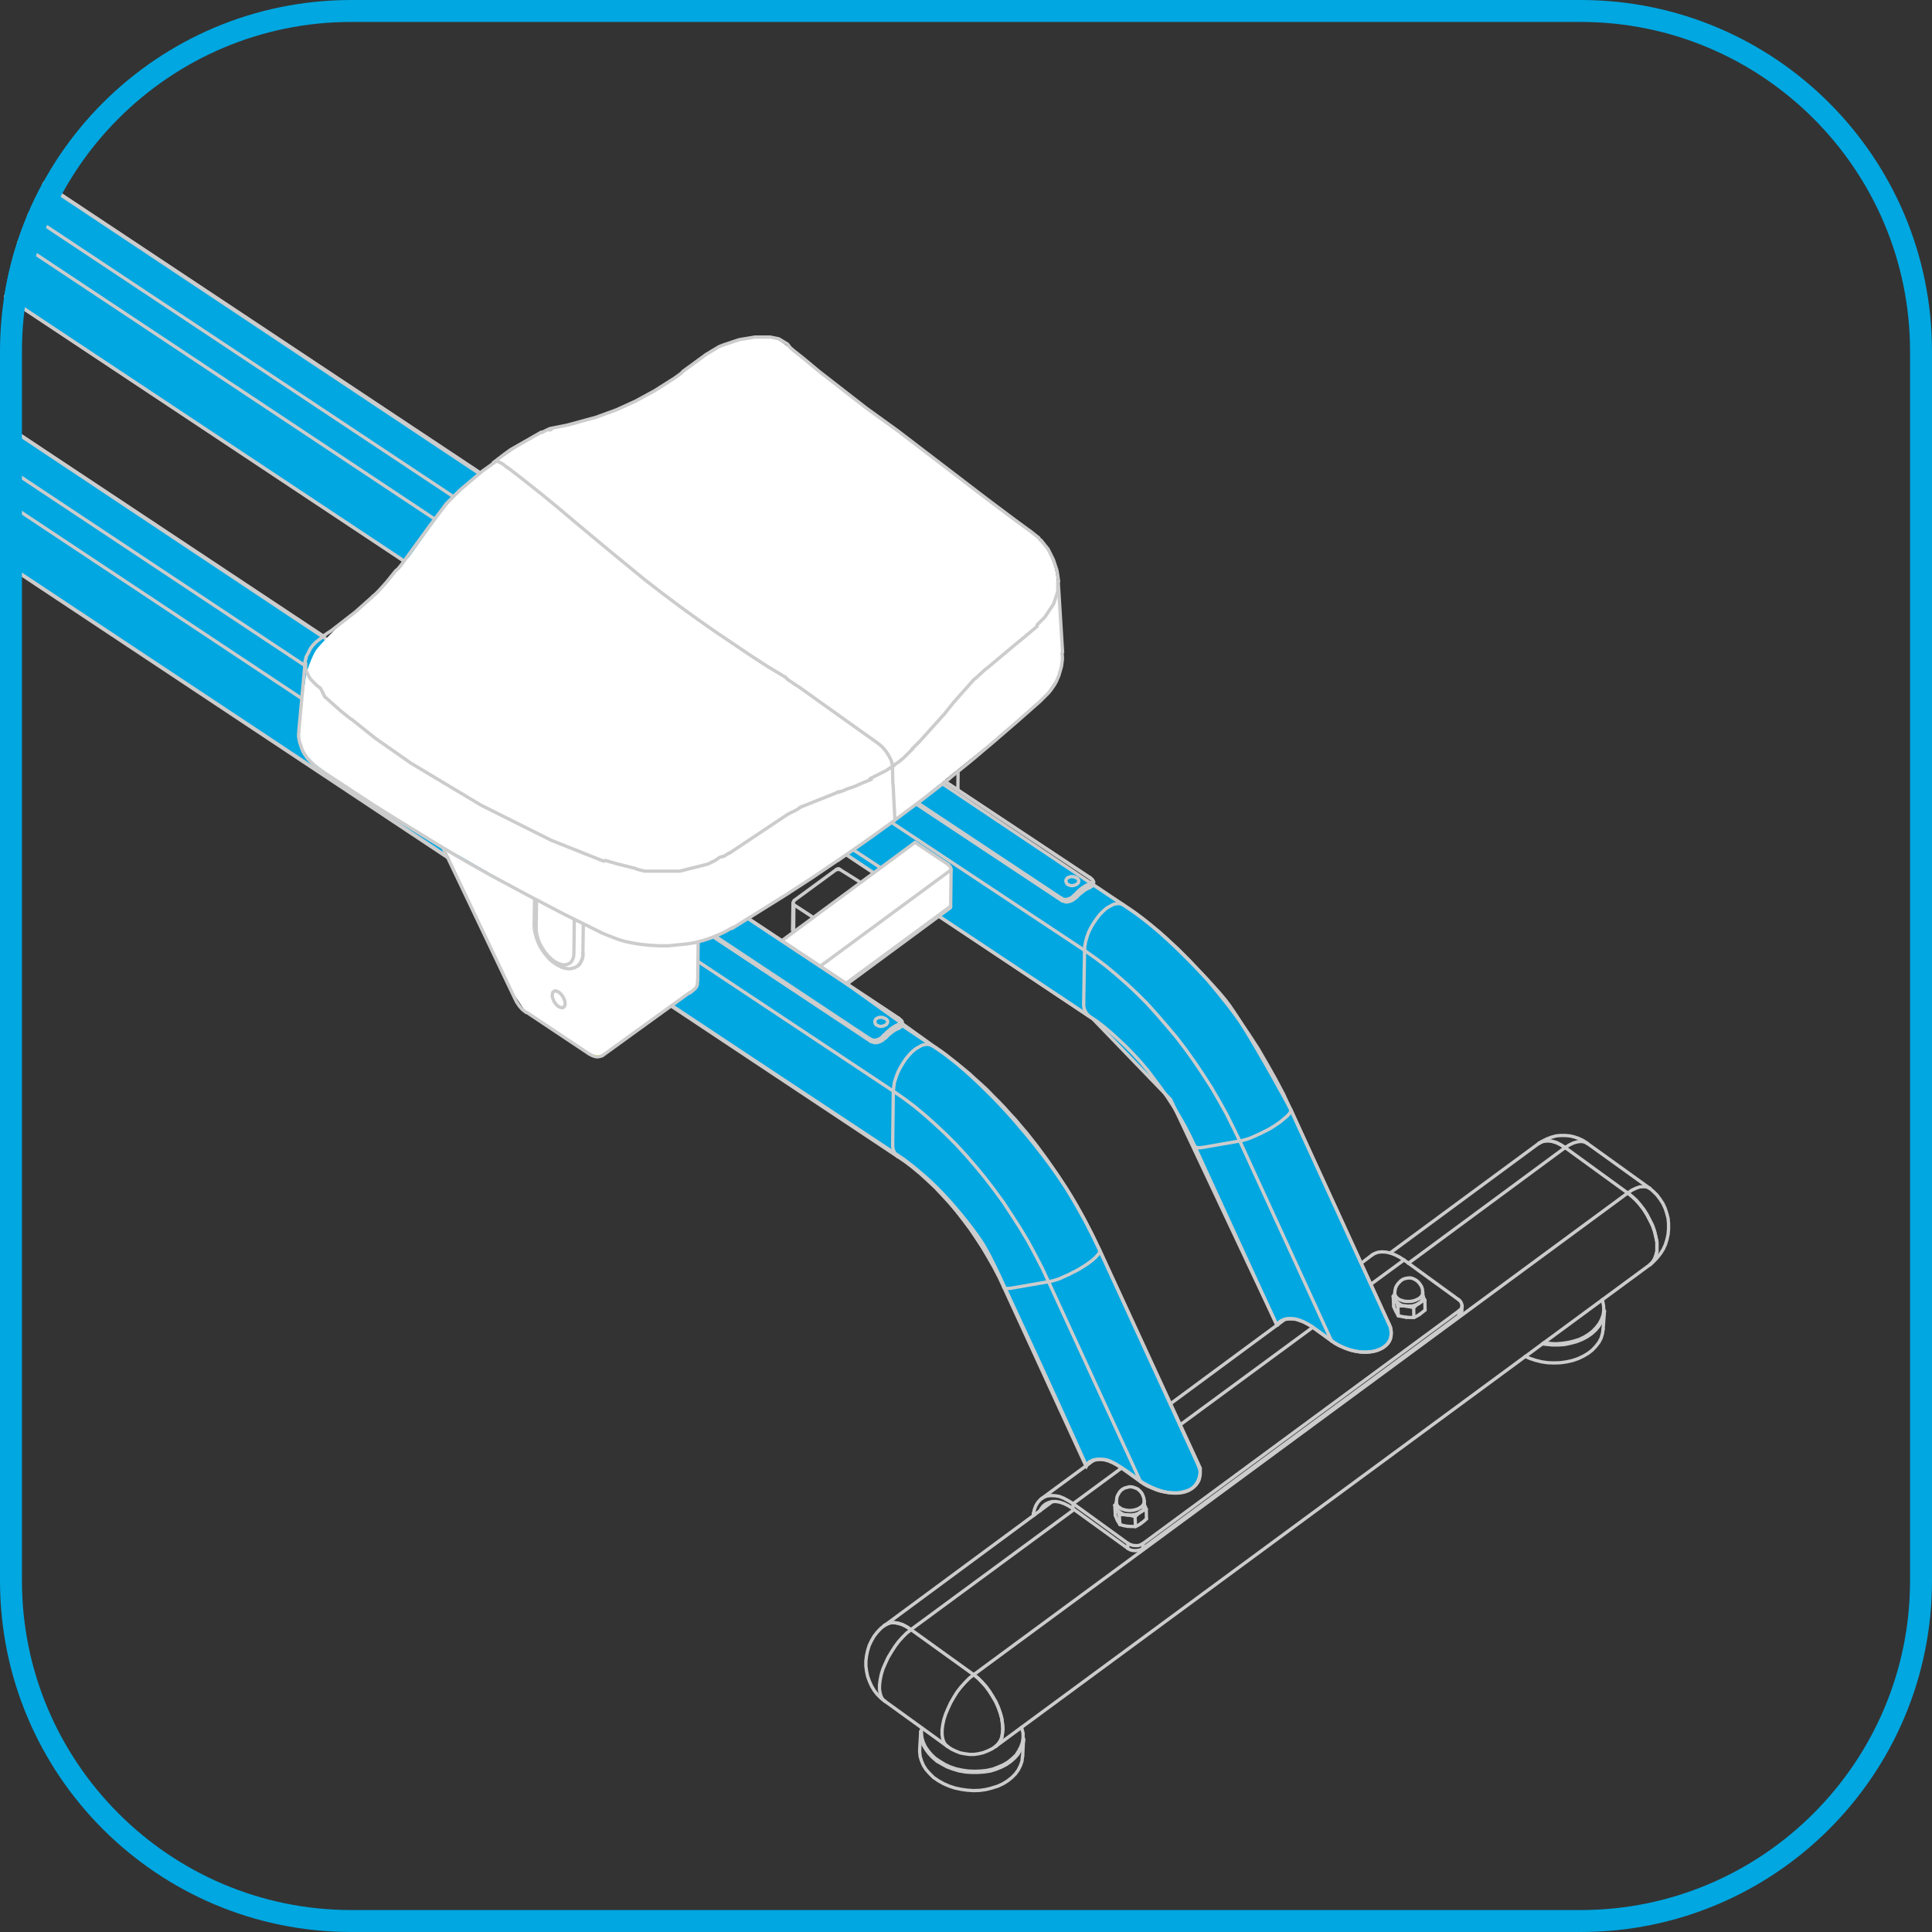
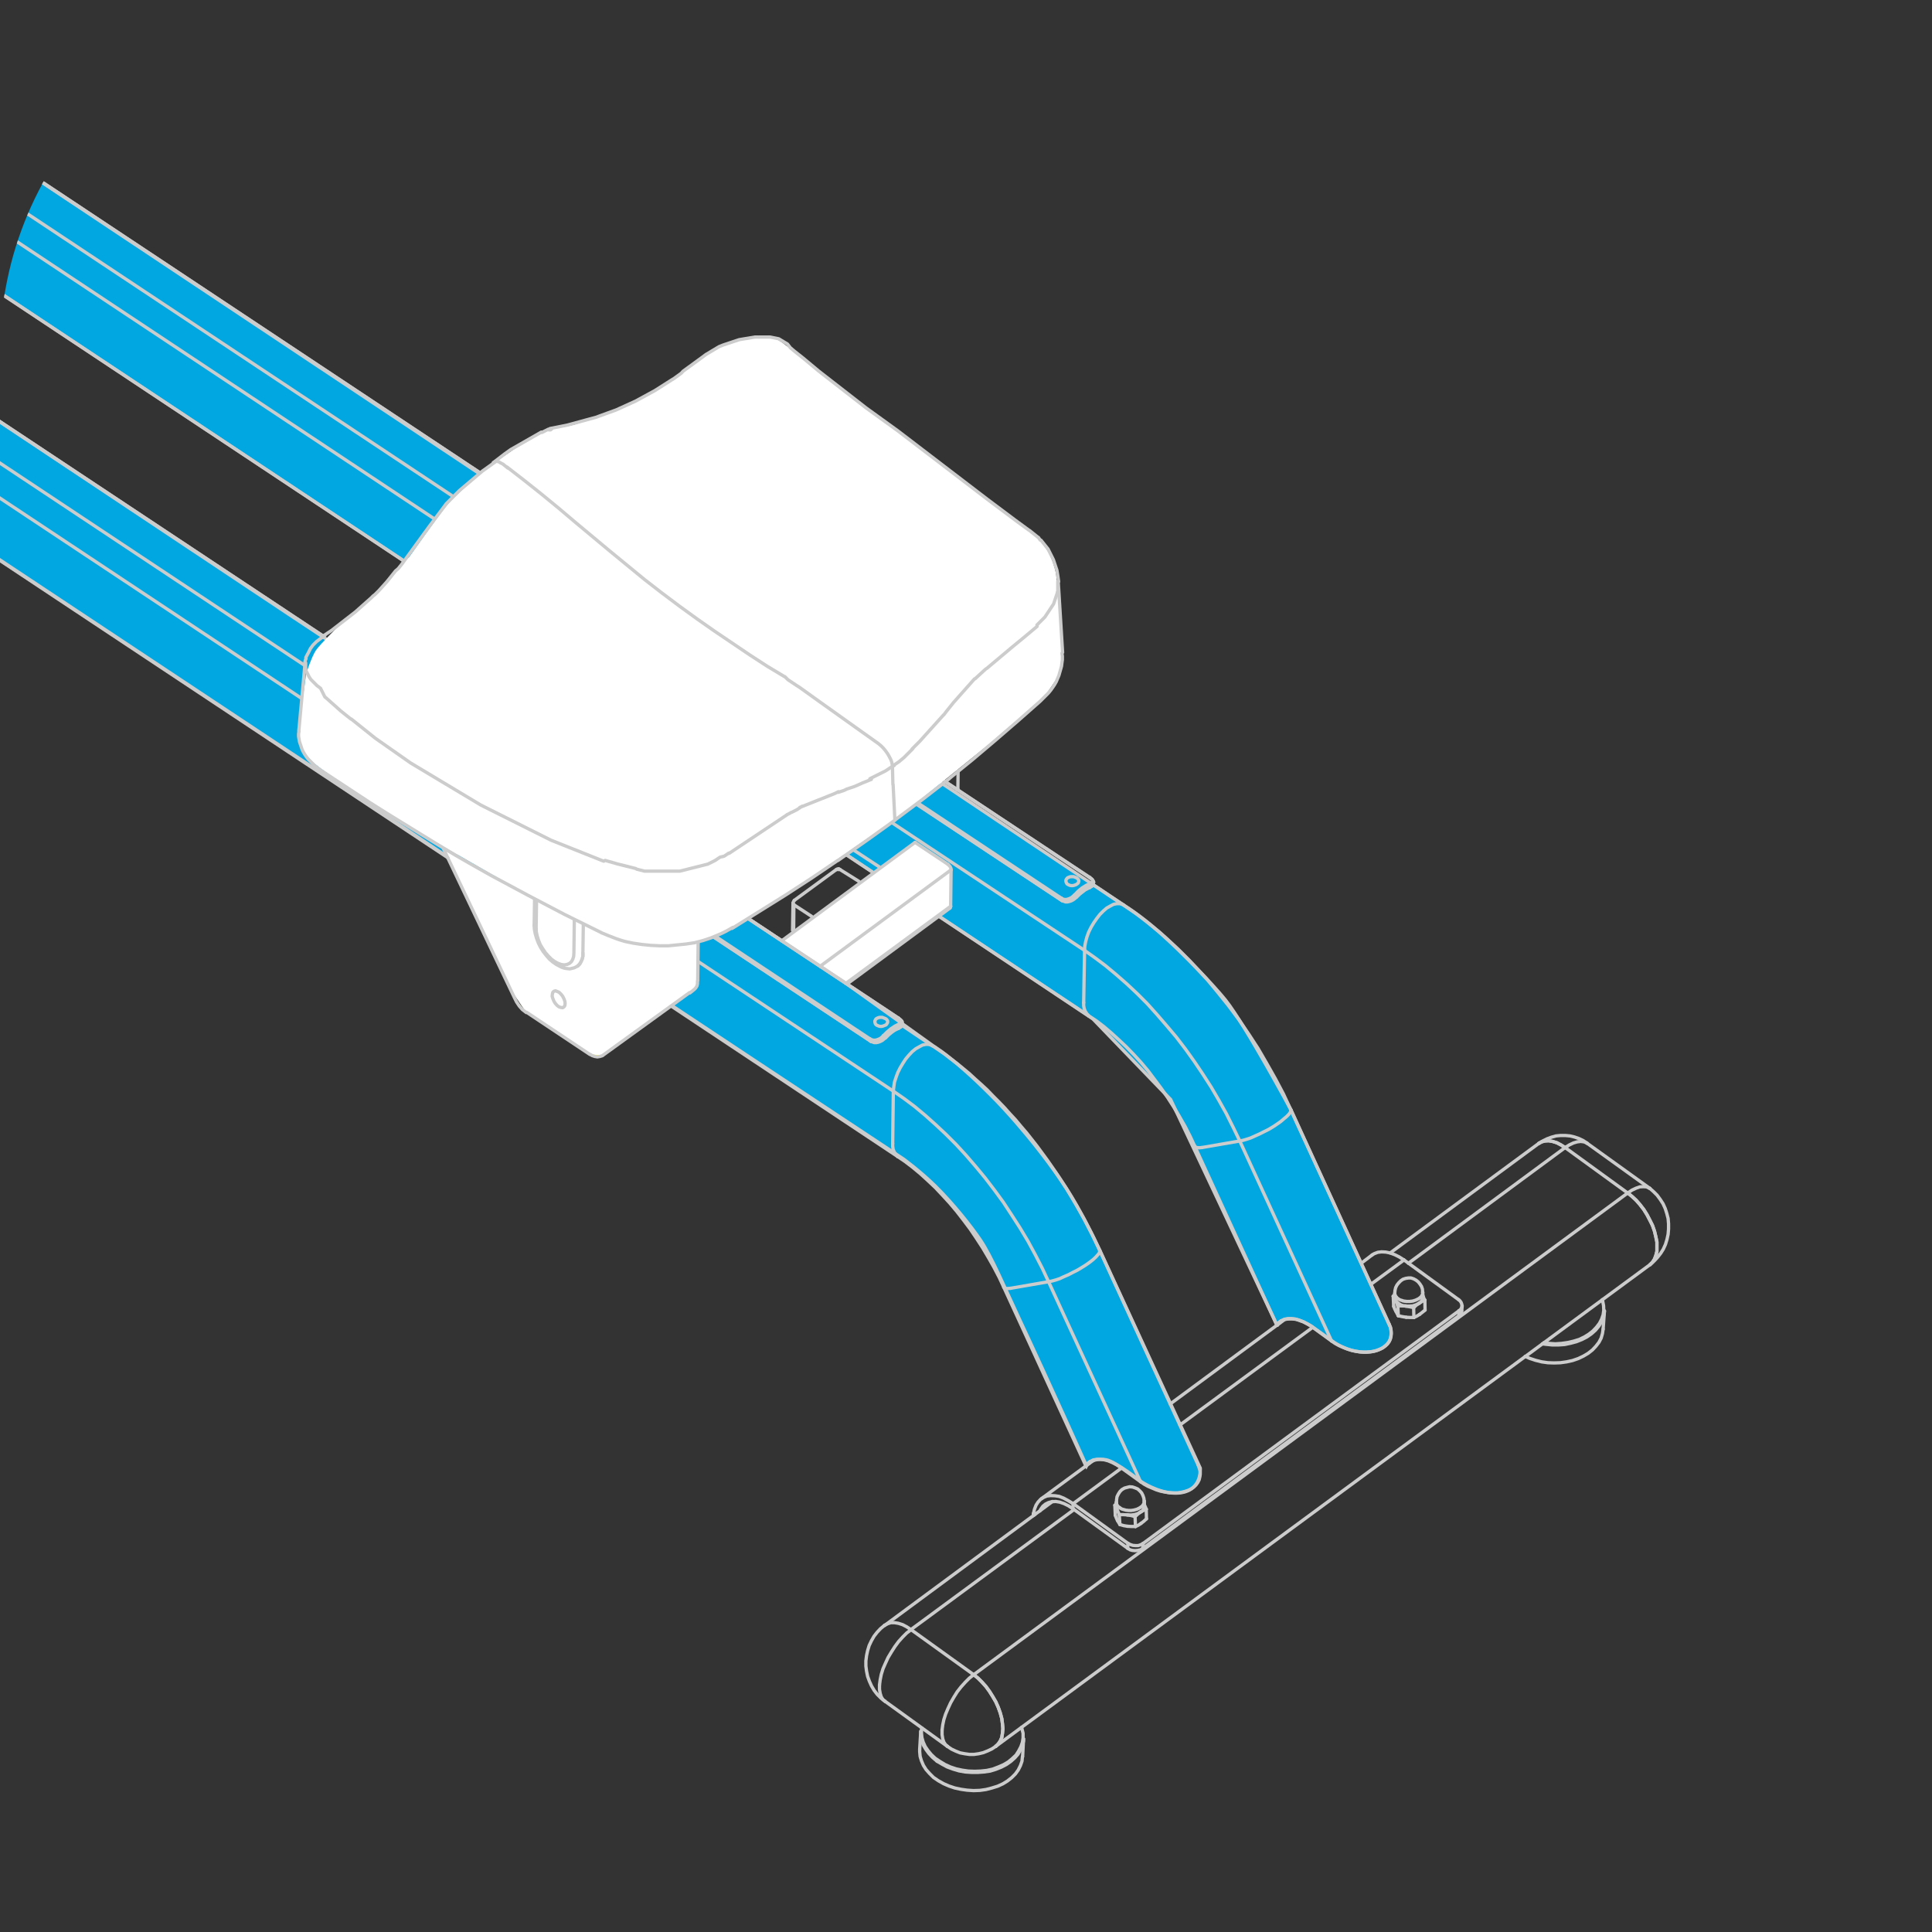
<svg xmlns="http://www.w3.org/2000/svg" xmlns:xlink="http://www.w3.org/1999/xlink" version="1.1" id="图层_1" x="0px" y="0px" viewBox="0 0 88 88" style="enable-background:new 0 0 88 88;" xml:space="preserve">
  <rect x="0" y="0" width="88" height="88" fill="#333333" stroke="none" />
  <style type="text/css">
	.st0{clip-path:url(#SVGID_2_);}
	.st1{fill:#FFFFFF;}
	.st2{fill:none;stroke:#CCCCCC;stroke-width:0.15;stroke-linecap:round;stroke-linejoin:round;stroke-miterlimit:10;}
	.st3{fill:#D8D8D8;}
	.st4{fill:#4D4D4D;stroke:#CCCCCC;stroke-width:0.15;stroke-linecap:round;stroke-linejoin:round;stroke-miterlimit:10;}
	.st5{fill:#CCCCCC;stroke:#CCCCCC;stroke-width:0.15;stroke-linecap:round;stroke-linejoin:round;stroke-miterlimit:10;}
	.st6{fill:#222222;stroke:#CCCCCC;stroke-miterlimit:10;}
	.st7{fill:#FFFF00;stroke:#CCCCCC;stroke-width:0.15;stroke-linecap:round;stroke-linejoin:round;stroke-miterlimit:10;}
	.st8{fill:#BFBFC1;}
	.st9{clip-path:url(#SVGID_4_);}
	.st10{fill:#00A7E1;stroke:#CCCCCC;stroke-width:0.15;stroke-miterlimit:10;}
	.st11{fill:#00A7E1;}
	.st12{clip-path:url(#SVGID_6_);}
	.st13{clip-path:url(#SVGID_8_);}
	.st14{fill:#E6E6E6;}
	.st15{clip-path:url(#SVGID_10_);}
	.st16{clip-path:url(#SVGID_12_);}
</style>
  <g>
    <defs>
      <path id="SVGID_9_" d="M72,88H16C7.16,88,0,80.84,0,72V16C0,7.16,7.16,0,16,0h56c8.84,0,16,7.16,16,16v56C88,80.84,80.84,88,72,88    z" />
    </defs>
    <clipPath id="SVGID_2_">
      <use xlink:href="#SVGID_9_" style="overflow:visible;" />
    </clipPath>
    <g class="st0">
      <path class="st10" d="M-14.81,9.36l27.98,18.63l25.39,16.82l3.95,2.83c0,0,0.5,0.29,1.46,1.14c0.34,0.3,0.73,0.67,1.12,1.06    c0.84,0.83,1.67,1.84,2.03,2.29c0.46,0.58,1.3,1.67,1.93,2.79c0.64,1.13,1.1,2.15,1.1,2.15l4.52,9.8c0,0,0.11,1.14-1.13,1.14    c-0.79,0-1.57-0.53-1.57-0.53s-1.15-0.91-1.59-0.99c-0.68-0.11-0.89,0.28-0.89,0.28s-1.6-3.58-3.04-6.65    c-0.7-1.49-1.28-2.88-1.8-3.65c-0.4-0.59-1.2-1.61-2.04-2.44c-0.69-0.68-1.46-1.24-1.46-1.24l-7.04-4.66L-9.43,19.25l-12.46-8.27    l-0.23-0.46l0.05-2.7c0,0,0.11-0.3,0.14-0.4c0.05-0.15,0.2-0.56,0.2-0.56l0.53-0.67c0,0,0.2-0.2,0.28-0.24    c0.1-0.05,0.44-0.08,0.44-0.08L-20.24,6c0,0,0.18,0.05,0.21,0.05c0.03,0.01-0.03,0,0,0c0.04,0,0.14-0.01,0.14-0.01L-14.81,9.36z" />
      <line class="st2" x1="20.4" y1="39.07" x2="30.58" y2="45.83" />
      <path class="st1" d="M20.37,38.72c0,0,5.74,3.24,6.67,3.56c0.93,0.33,1.56,1.08,4.37,0.7l0.4-0.09v1.65c0,0,0.09,0.28-0.19,0.52    s-4.06,2.88-4.06,2.88s-0.27,0.4-0.69,0.07s-2.96-1.98-2.96-1.98l-0.79-1.16l-2.81-6.01L20.37,38.72z" />
-       <path class="st10" d="M-6.15,2.94l27.98,18.63l29.34,19.65c0,0,0.71,0.42,1.67,1.27c1.08,0.96,2.45,2.4,2.98,3.06    c0.92,1.16,2.98,5,2.98,5l4.53,9.9c0,0,0.11,0.36-0.06,0.66c-0.15,0.26-0.54,0.47-1.03,0.48c-0.92,0.02-1.59-0.53-1.59-0.53    l-0.94-0.67c0,0-0.26-0.14-0.34-0.18c-0.08-0.03-0.31-0.11-0.31-0.11s-0.27-0.06-0.53,0c-0.05,0.01-0.15,0.05-0.21,0.1    c-0.03,0.02-0.05,0.03-0.07,0.05c-0.05,0.05-0.04,0.08-0.05,0.1c-0.01,0.02-0.03,0.02-0.03,0.02l-4.85-10.29l-3.54-3.67l-7-4.67    L-0.78,12.82l-12.46-8.27l-0.23-0.46l0.05-2.7l0.34-0.96l0.53-0.67l0.72-0.31l0.61,0.18L-6.15,2.94z" />
+       <path class="st10" d="M-6.15,2.94l27.98,18.63l29.34,19.65c0,0,0.71,0.42,1.67,1.27c1.08,0.96,2.45,2.4,2.98,3.06    c0.92,1.16,2.98,5,2.98,5l4.53,9.9c0,0,0.11,0.36-0.06,0.66c-0.15,0.26-0.54,0.47-1.03,0.48c-0.92,0.02-1.59-0.53-1.59-0.53    l-0.94-0.67c0,0-0.26-0.14-0.34-0.18c-0.08-0.03-0.31-0.11-0.31-0.11s-0.27-0.06-0.53,0c-0.05,0.01-0.15,0.05-0.21,0.1    c-0.03,0.02-0.05,0.03-0.07,0.05c-0.05,0.05-0.04,0.08-0.05,0.1c-0.01,0.02-0.03,0.02-0.03,0.02l-4.85-10.29l-3.54-3.67l-7-4.67    L-0.78,12.82l-12.46-8.27l-0.23-0.46l0.05-2.7l0.34-0.96l0.53-0.67l0.72-0.31l0.61,0.18L-6.15,2.94" />
      <path class="st1" d="M35.66,42.81l6.02-4.44l1.5,1c0,0,0.13,0.1,0.14,0.21s0,1.79,0,1.79l-4.78,3.45l-2.93-1.96L35.66,42.81z" />
      <polyline class="st2" points="36.18,41.01 36.14,41.07 36.12,41.14   " />
      <line class="st2" x1="38.09" y1="39.61" x2="36.18" y2="41.01" />
      <line class="st2" x1="36.12" y1="41.14" x2="36.1" y2="42.38" />
      <line class="st2" x1="39.13" y1="40.15" x2="38.25" y2="39.6" />
      <polyline class="st2" points="38.25,39.6 38.2,39.57 38.14,39.58 38.09,39.61   " />
      <polyline class="st2" points="49.03,40.87 49.18,40.72 49.34,40.6 49.41,40.54 49.49,40.5 49.56,40.46 49.63,40.43   " />
      <line class="st2" x1="-12.18" y1="0.82" x2="20.65" y2="22.62" />
      <line class="st2" x1="41.74" y1="36.62" x2="48.37" y2="41.02" />
      <line class="st2" x1="49.77" y1="40.32" x2="49.8" y2="40.23" />
      <polyline class="st2" points="49.8,40.23 49.82,40.19 49.81,40.15 49.79,40.12 49.77,40.09 49.72,40.03 49.64,39.97   " />
      <polyline class="st2" points="49.63,40.42 49.71,40.38 49.74,40.36 49.76,40.32   " />
      <line class="st2" x1="49.64" y1="39.97" x2="43.05" y2="35.6" />
      <line class="st2" x1="21.87" y1="21.54" x2="-10.91" y2="-0.22" />
      <polyline class="st2" points="40.33,47.28 40.48,47.13 40.63,47.01 40.71,46.95 40.78,46.91 40.86,46.87 40.93,46.84   " />
      <line class="st2" x1="-20.88" y1="7.23" x2="13.88" y2="30.31" />
      <line class="st2" x1="32.51" y1="42.68" x2="39.67" y2="47.43" />
      <line class="st2" x1="41.06" y1="46.73" x2="41.1" y2="46.64" />
      <polyline class="st2" points="41.1,46.64 41.1,46.6 41.1,46.56 41.09,46.53 41.07,46.5 41.01,46.44 40.93,46.38   " />
      <polyline class="st2" points="40.93,46.83 41,46.79 41.04,46.77 41.05,46.73   " />
      <line class="st2" x1="40.93" y1="46.38" x2="34.07" y2="41.83" />
      <line class="st2" x1="14.73" y1="28.98" x2="-19.62" y2="6.19" />
      <polyline class="st2" points="58.79,50.54 58.46,49.83 58.09,49.13 57.7,48.44 57.3,47.75 56.87,47.09 56.42,46.43 55.95,45.8     55.46,45.19 55.22,44.9 54.97,44.6 54.71,44.32 54.45,44.04 54.19,43.76 53.93,43.5 53.66,43.23 53.39,42.98 53.12,42.73     52.85,42.49 52.57,42.26 52.29,42.03 52.02,41.82 51.74,41.61 51.17,41.22   " />
      <line class="st2" x1="63.27" y1="60.31" x2="58.79" y2="50.54" />
      <line class="st2" x1="54.42" y1="52.21" x2="58.16" y2="60.36" />
      <polyline class="st2" points="49.59,46.27 49.94,46.5 50.28,46.76 50.62,47.05 50.96,47.36 51.3,47.68 51.64,48.03 51.97,48.39     52.29,48.77 52.59,49.17 52.89,49.57 53.19,50 53.46,50.42 53.73,50.87 53.98,51.31 54.21,51.76 54.42,52.21   " />
      <line class="st2" x1="51.17" y1="41.22" x2="49.78" y2="40.29" />
      <line class="st2" x1="-13.24" y1="4.55" x2="18.38" y2="25.54" />
      <line class="st2" x1="38.55" y1="38.93" x2="39.72" y2="39.71" />
      <line class="st2" x1="42.76" y1="41.73" x2="49.59" y2="46.27" />
      <polyline class="st2" points="50.09,56.95 49.75,56.24 49.39,55.54 49,54.85 48.59,54.16 48.16,53.5 47.71,52.85 47.24,52.21     46.76,51.6 46.51,51.31 46.26,51.01 46,50.73 45.75,50.45 45.48,50.17 45.22,49.91 44.96,49.64 44.69,49.39 44.42,49.15     44.15,48.9 43.87,48.67 43.59,48.44 43.31,48.23 43.04,48.02 42.47,47.63   " />
      <line class="st2" x1="54.57" y1="66.72" x2="50.09" y2="56.95" />
      <line class="st2" x1="45.72" y1="58.63" x2="49.46" y2="66.77" />
      <polyline class="st2" points="40.89,52.68 41.23,52.91 41.57,53.17 41.92,53.46 42.26,53.77 42.6,54.09 42.93,54.44 43.26,54.8     43.58,55.18 43.89,55.58 44.19,55.98 44.48,56.41 44.76,56.84 45.02,57.28 45.27,57.72 45.51,58.18 45.72,58.63   " />
      <line class="st2" x1="42.46" y1="47.63" x2="41.08" y2="46.7" />
      <line class="st2" x1="-21.95" y1="10.96" x2="20.4" y2="39.07" />
      <line class="st2" x1="30.58" y1="45.83" x2="40.89" y2="52.68" />
      <polyline class="st2" points="75.16,57.6 75.34,57.44 75.49,57.28 75.64,57.09 75.76,56.9 75.86,56.68 75.93,56.45 75.98,56.22     76,55.98 76,55.74 75.98,55.5 75.92,55.27 75.85,55.05 75.75,54.83 75.62,54.63 75.48,54.44 75.32,54.28 75.15,54.13   " />
      <line class="st2" x1="75.15" y1="54.13" x2="72.3" y2="52.08" />
      <polyline class="st2" points="72.3,52.08 72.11,51.95 71.92,51.86 71.72,51.79 71.51,51.74 71.3,51.72 71.08,51.72 70.87,51.74     70.66,51.8 70.47,51.87 70.27,51.97 70.09,52.08   " />
      <polyline class="st2" points="43.16,79.55 43.34,79.67 43.53,79.76 43.73,79.84 43.94,79.88 44.15,79.91 44.37,79.91 44.58,79.88     44.79,79.83 44.99,79.75 45.18,79.66 45.36,79.54   " />
      <line class="st2" x1="40.31" y1="77.49" x2="43.16" y2="79.55" />
      <polyline class="st2" points="40.29,74.03 40.11,74.18 39.95,74.35 39.81,74.53 39.69,74.74 39.59,74.95 39.52,75.18 39.47,75.41     39.44,75.65 39.44,75.89 39.47,76.12 39.52,76.36 39.6,76.58 39.7,76.8 39.82,77 39.96,77.18 40.13,77.35 40.31,77.49   " />
      <line class="st2" x1="45.36" y1="79.54" x2="75.16" y2="57.6" />
      <line class="st2" x1="70.09" y1="52.08" x2="63.32" y2="57.07" />
      <line class="st2" x1="47.94" y1="68.39" x2="40.29" y2="74.04" />
      <line class="st2" x1="41.94" y1="78.86" x2="41.89" y2="79.68" />
      <line class="st2" x1="46.58" y1="80.01" x2="46.62" y2="79.2" />
      <line class="st2" x1="73.02" y1="60.54" x2="73.08" y2="59.71" />
      <line class="st2" x1="38.58" y1="44.82" x2="43.27" y2="41.36" />
      <line class="st2" x1="62.5" y1="57.16" x2="62" y2="57.54" />
      <line class="st2" x1="58.53" y1="60.09" x2="53.3" y2="63.95" />
      <line class="st2" x1="49.83" y1="66.5" x2="47.44" y2="68.26" />
      <line class="st2" x1="66.58" y1="59.71" x2="66.6" y2="59.48" />
      <polygon class="st2" points="49.06,40.26 49.1,40.23 49.12,40.2 49.13,40.16 49.14,40.13 49.13,40.09 49.11,40.05 49.08,40.02     49.05,39.99 49,39.97 48.95,39.95 48.9,39.93 48.83,39.93 48.78,39.93 48.73,39.94 48.68,39.96 48.63,39.98 48.6,40.01     48.57,40.05 48.55,40.09 48.55,40.14 48.56,40.18 48.58,40.22 48.6,40.26 48.65,40.29 48.69,40.31 48.74,40.33 48.8,40.34     48.85,40.34 48.91,40.33 48.97,40.31 49.02,40.29   " />
      <polyline class="st2" points="48.37,41.01 48.45,41.05 48.53,41.08 48.62,41.08 48.71,41.06 48.8,41.03 48.89,40.98 48.97,40.92     49.03,40.85   " />
      <line class="st2" x1="48.37" y1="41.02" x2="48.37" y2="41.01" />
      <line class="st2" x1="49.63" y1="40.43" x2="49.65" y2="40.4" />
      <line class="st2" x1="49.63" y1="39.97" x2="49.64" y2="39.97" />
      <polygon class="st2" points="40.36,46.68 40.39,46.64 40.41,46.61 40.43,46.57 40.43,46.54 40.43,46.5 40.41,46.47 40.38,46.43     40.34,46.4 40.29,46.38 40.24,46.36 40.19,46.34 40.13,46.34 40.07,46.34 40.02,46.35 39.97,46.37 39.93,46.39 39.89,46.42     39.87,46.46 39.85,46.5 39.85,46.55 39.86,46.59 39.87,46.63 39.9,46.67 39.94,46.7 39.99,46.72 40.04,46.74 40.09,46.75     40.15,46.75 40.21,46.74 40.26,46.72 40.31,46.7   " />
      <line class="st2" x1="39.67" y1="47.43" x2="39.67" y2="47.43" />
      <polyline class="st2" points="39.67,47.43 39.74,47.46 39.82,47.49 39.92,47.49 40.01,47.47 40.09,47.44 40.19,47.39 40.26,47.33     40.33,47.27   " />
      <line class="st2" x1="40.93" y1="46.84" x2="40.95" y2="46.81" />
-       <line class="st2" x1="40.93" y1="46.38" x2="40.93" y2="46.38" />
      <line class="st2" x1="43.63" y1="35.96" x2="43.64" y2="35.13" />
      <line class="st2" x1="43.63" y1="35.96" x2="43.63" y2="35.98" />
      <polygon class="st2" points="25.74,45.71 25.73,45.8 25.69,45.86 25.63,45.9 25.55,45.89 25.46,45.86 25.38,45.8 25.29,45.7     25.23,45.6 25.18,45.48 25.15,45.38 25.16,45.28 25.18,45.2 25.23,45.15 25.3,45.13 25.38,45.16 25.47,45.2 25.56,45.29     25.63,45.38 25.69,45.5 25.73,45.61   " />
      <polyline class="st2" points="26.32,44 26.41,43.91 26.47,43.79 26.52,43.68 26.55,43.55 26.55,43.41   " />
      <polyline class="st2" points="60.65,61.08 60.81,61.19 60.99,61.29 61.18,61.37 61.38,61.45 61.57,61.51 61.77,61.55 61.97,61.58     62.16,61.59 62.34,61.58 62.52,61.56 62.69,61.52 62.84,61.46 62.97,61.4 63.09,61.31 63.19,61.22 63.27,61.11 63.33,60.99     63.36,60.86 63.37,60.73 63.36,60.59 63.33,60.45 63.27,60.31   " />
      <polyline class="st2" points="58.36,60.16 58.5,60.09 58.66,60.06 58.82,60.06 59,60.08 59.18,60.13 59.38,60.21 59.57,60.31     59.77,60.44   " />
      <line class="st2" x1="59.77" y1="60.44" x2="60.65" y2="61.08" />
      <polyline class="st2" points="58.36,60.16 58.29,60.2 58.24,60.25 58.2,60.29 58.18,60.34   " />
      <polyline class="st2" points="58.36,60.16 58.33,60.19 58.31,60.22 58.29,60.26   " />
      <polyline class="st2" points="51.95,67.49 52.11,67.6 52.29,67.7 52.48,67.78 52.67,67.86 52.86,67.92 53.06,67.96 53.26,67.99     53.46,68 53.64,68 53.82,67.97 53.98,67.93 54.13,67.88 54.27,67.81 54.39,67.72 54.48,67.63 54.56,67.52 54.62,67.4 54.65,67.27     54.67,67.14 54.66,67 54.62,66.86 54.57,66.72   " />
      <polyline class="st2" points="49.66,66.57 49.79,66.5 49.95,66.47 50.12,66.47 50.29,66.49 50.48,66.54 50.67,66.62 50.86,66.72     51.06,66.85   " />
      <line class="st2" x1="51.06" y1="66.85" x2="51.95" y2="67.49" />
      <polyline class="st2" points="49.66,66.57 49.59,66.61 49.53,66.66 49.5,66.71 49.48,66.76   " />
      <polyline class="st2" points="49.65,66.57 49.62,66.6 49.61,66.63 49.59,66.67   " />
      <polyline class="st2" points="71.29,52.27 71.1,52.15 70.91,52.05 70.71,51.99 70.54,51.96 70.37,51.97 70.22,52.01 70.09,52.08       " />
      <line class="st2" x1="74.14" y1="54.34" x2="71.29" y2="52.27" />
      <polyline class="st2" points="75.16,57.6 75.27,57.49 75.36,57.35 75.42,57.19 75.47,57 75.47,56.79 75.47,56.57 75.42,56.33     75.36,56.08 75.27,55.82 75.15,55.58 75.02,55.33 74.87,55.09 74.7,54.87 74.53,54.67 74.33,54.49 74.14,54.34   " />
      <polyline class="st2" points="44.35,76.28 44.54,76.43 44.73,76.62 44.91,76.82 45.07,77.04 45.22,77.28 45.36,77.52 45.47,77.77     45.56,78.02 45.63,78.28 45.66,78.51 45.68,78.74 45.66,78.95 45.63,79.14 45.56,79.3 45.47,79.43 45.36,79.54   " />
      <line class="st2" x1="41.5" y1="74.23" x2="44.35" y2="76.28" />
-       <polyline class="st2" points="40.29,74.03 40.29,74.03 40.43,73.96 40.58,73.91 40.74,73.91 40.92,73.94 41.11,74 41.3,74.1     41.5,74.23   " />
      <polyline class="st2" points="40.29,74.03 40.29,74.03 40.43,73.96 40.58,73.91 40.74,73.91 40.92,73.94 41.11,74 41.3,74.1     41.5,74.23   " />
      <polyline class="st2" points="44.35,76.28 44.54,76.43 44.73,76.62 44.91,76.82 45.07,77.04 45.22,77.28 45.36,77.52 45.47,77.77     45.56,78.02 45.63,78.28 45.66,78.51 45.68,78.74 45.66,78.95 45.63,79.14 45.56,79.3 45.47,79.43 45.36,79.54   " />
      <polyline class="st2" points="74.14,54.34 74.33,54.49 74.52,54.67 74.7,54.87 74.87,55.09 75.02,55.33 75.15,55.58 75.27,55.82     75.36,56.08 75.42,56.33 75.47,56.57 75.47,56.79 75.47,57 75.42,57.19 75.36,57.35 75.27,57.49 75.16,57.6   " />
      <polyline class="st2" points="70.09,52.08 70.22,52.01 70.37,51.97 70.54,51.96 70.72,51.99 70.91,52.05 71.1,52.15 71.29,52.27       " />
      <polyline class="st2" points="42.68,80.22 42.48,80.05 42.31,79.87 42.17,79.68 42.06,79.49 41.98,79.28 41.95,79.08 41.94,78.86       " />
      <polyline class="st2" points="46.62,79.2 46.62,79.3 46.57,79.51 46.48,79.71 46.37,79.9 46.22,80.07 46.04,80.23 45.84,80.37     45.61,80.49 45.36,80.59 45.1,80.67 44.82,80.71 44.54,80.73 44.25,80.73 43.96,80.71 43.68,80.66 43.41,80.58 43.14,80.48     42.9,80.35 42.68,80.22   " />
      <polyline class="st2" points="41.89,79.68 41.89,79.78 41.91,80 41.97,80.2 42.06,80.41 42.18,80.6 42.34,80.78 42.52,80.96     42.74,81.11 42.97,81.24 43.22,81.35 43.49,81.44 43.77,81.5 44.05,81.54 44.34,81.56 44.63,81.55 44.91,81.51 45.18,81.44     45.44,81.36 45.68,81.25 45.89,81.12 46.08,80.97 46.25,80.8 46.38,80.62 46.48,80.42 46.55,80.22 46.57,80.02 46.57,80.01   " />
      <polyline class="st2" points="73.08,59.71 73.07,59.82 73.02,60.03 72.94,60.22 72.82,60.41 72.67,60.59 72.49,60.75 72.29,60.89     72.06,61.01 71.81,61.11 71.55,61.18 71.27,61.24 70.99,61.26 70.7,61.26 70.41,61.23 70.25,61.21   " />
      <polyline class="st2" points="69.47,61.78 69.67,61.87 69.94,61.96 70.22,62.03 70.5,62.07 70.79,62.08 71.08,62.07 71.36,62.03     71.63,61.97 71.89,61.88 72.12,61.77 72.34,61.64 72.53,61.49 72.69,61.32 72.83,61.14 72.93,60.95 72.99,60.74 73.02,60.54   " />
      <polyline class="st2" points="43.32,39.62 43.31,39.54 43.28,39.48 43.23,39.42 43.18,39.37   " />
      <line class="st2" x1="41.68" y1="38.37" x2="43.18" y2="39.37" />
      <line class="st2" x1="43.32" y1="39.62" x2="43.3" y2="41.28" />
      <polyline class="st2" points="43.27,41.36 43.29,41.33 43.3,41.28   " />
      <polyline class="st2" points="51.36,70.52 51.47,70.59 51.58,70.62 51.7,70.63 51.82,70.62 51.95,70.59 52.05,70.53   " />
      <polyline class="st2" points="51.38,70.3 51.48,70.35 51.6,70.39 51.72,70.4 51.84,70.4 51.96,70.36 52.07,70.3   " />
      <line class="st2" x1="66.44" y1="59.2" x2="63.95" y2="57.39" />
      <polyline class="st2" points="66.46,59.7 66.53,59.64 66.57,59.57 66.59,59.49 66.58,59.4 66.55,59.32 66.5,59.25 66.44,59.2       " />
      <line class="st2" x1="52.07" y1="70.3" x2="66.46" y2="59.7" />
      <line class="st2" x1="51.38" y1="70.3" x2="48.88" y2="68.49" />
      <line class="st2" x1="51.36" y1="70.52" x2="48.87" y2="68.72" />
      <line class="st2" x1="52.05" y1="70.53" x2="66.45" y2="59.93" />
      <polyline class="st2" points="48.87,68.72 48.67,68.59 48.47,68.49 48.27,68.42 48.09,68.39 47.91,68.4 47.76,68.44 47.62,68.51     47.5,68.61 47.4,68.75 47.37,68.82   " />
      <polyline class="st2" points="48.88,68.49 48.67,68.36 48.45,68.24 48.25,68.16 48.06,68.13 47.86,68.12 47.69,68.14 47.54,68.2     47.4,68.29 47.28,68.42 47.19,68.56 47.12,68.74 47.07,68.95   " />
      <polyline class="st2" points="63.95,57.39 63.73,57.25 63.53,57.15 63.32,57.07 63.12,57.03 62.93,57.02 62.76,57.04 62.6,57.1     62.5,57.16   " />
      <polyline class="st2" points="47.08,69.03 47.07,68.99 47.07,68.95   " />
      <polyline class="st2" points="66.45,59.93 66.51,59.87 66.56,59.8 66.58,59.71   " />
      <line class="st2" x1="36.97" y1="41.74" x2="36.16" y2="41.21" />
      <line class="st2" x1="36.16" y1="41.21" x2="36.15" y2="42.35" />
      <polyline class="st2" points="36.12,41.14 36.13,41.18 36.16,41.21   " />
      <polyline class="st2" points="38.25,39.6 38.21,39.59 38.18,39.61   " />
      <polyline class="st2" points="49.67,40.23 49.72,40.21 49.76,40.18 49.77,40.15 49.78,40.12 49.77,40.09 49.74,40.05 49.69,40.02     49.63,39.97   " />
      <polyline class="st2" points="49.67,40.23 49.47,40.33 49.28,40.45 49.1,40.6 48.95,40.76   " />
      <polyline class="st2" points="48.34,40.91 48.41,40.95 48.49,40.97 48.57,40.97 48.65,40.95 48.73,40.92 48.81,40.88 48.88,40.82     48.95,40.76   " />
      <line class="st2" x1="41.8" y1="36.57" x2="48.34" y2="40.91" />
      <line class="st2" x1="49.63" y1="39.97" x2="43.05" y2="35.6" />
      <line class="st2" x1="21.87" y1="21.54" x2="-10.92" y2="-0.23" />
      <line class="st2" x1="49" y1="40.82" x2="48.95" y2="40.76" />
      <polyline class="st2" points="49,40.82 48.93,40.88 48.85,40.95 48.76,40.99 48.67,41.02 48.58,41.04 48.49,41.04 48.41,41.02     48.33,40.98   " />
      <polyline class="st2" points="48.34,40.91 48.33,40.95 48.33,40.98   " />
      <line class="st2" x1="49" y1="40.82" x2="49.03" y2="40.85" />
      <line class="st2" x1="48.37" y1="41.01" x2="48.33" y2="40.98" />
      <polyline class="st2" points="49.69,40.3 49.69,40.26 49.67,40.23   " />
      <polyline class="st2" points="49.69,40.3 49.5,40.4 49.32,40.51 49.15,40.66 49,40.82   " />
      <line class="st2" x1="49.65" y1="40.4" x2="49.69" y2="40.3" />
      <polyline class="st2" points="49.65,40.4 49.48,40.48 49.32,40.59 49.17,40.72 49.03,40.85   " />
      <line class="st2" x1="48.33" y1="40.98" x2="41.75" y2="36.61" />
      <line class="st2" x1="41.74" y1="36.62" x2="48.37" y2="41.01" />
      <polyline class="st2" points="49.8,40.23 49.77,40.27 49.74,40.28 49.69,40.3   " />
      <polyline class="st2" points="49.65,40.4 49.69,40.38 49.73,40.37 49.74,40.34 49.76,40.32   " />
      <polyline class="st2" points="40.96,46.64 41.01,46.62 41.05,46.59 41.07,46.56 41.08,46.53 41.06,46.5 41.03,46.47 40.98,46.43     40.93,46.38   " />
      <polyline class="st2" points="40.96,46.64 40.76,46.74 40.58,46.86 40.4,47.01 40.24,47.17   " />
      <polyline class="st2" points="39.64,47.33 39.71,47.36 39.79,47.38 39.87,47.38 39.95,47.36 40.03,47.33 40.11,47.29 40.18,47.23     40.24,47.17   " />
      <line class="st2" x1="32.59" y1="42.65" x2="39.64" y2="47.33" />
      <line class="st2" x1="40.93" y1="46.38" x2="34.07" y2="41.83" />
      <polyline class="st2" points="-19.63,6.18 14.73,28.98 14.8,28.94 14.67,29.03   " />
      <line class="st2" x1="40.29" y1="47.23" x2="40.24" y2="47.17" />
      <polyline class="st2" points="40.29,47.23 40.22,47.3 40.14,47.36 40.06,47.4 39.96,47.44 39.88,47.45 39.79,47.45 39.7,47.43     39.63,47.39   " />
      <polyline class="st2" points="39.64,47.33 39.62,47.36 39.63,47.39   " />
      <line class="st2" x1="40.29" y1="47.23" x2="40.33" y2="47.26" />
      <line class="st2" x1="39.67" y1="47.43" x2="39.63" y2="47.39" />
      <polyline class="st2" points="40.99,46.71 40.98,46.67 40.96,46.64   " />
      <polyline class="st2" points="40.99,46.71 40.79,46.81 40.61,46.92 40.44,47.07 40.29,47.23   " />
      <line class="st2" x1="40.95" y1="46.81" x2="40.99" y2="46.71" />
      <polyline class="st2" points="40.95,46.81 40.78,46.89 40.61,47 40.46,47.13 40.33,47.26   " />
      <line class="st2" x1="39.63" y1="47.39" x2="32.53" y2="42.67" />
      <line class="st2" x1="32.51" y1="42.68" x2="39.67" y2="47.43" />
      <polyline class="st2" points="41.1,46.64 41.06,46.68 41.03,46.69 40.99,46.71   " />
      <polyline class="st2" points="40.95,46.81 40.99,46.79 41.02,46.78 41.04,46.75 41.05,46.73   " />
      <line class="st2" x1="43.6" y1="35.97" x2="43.63" y2="35.96" />
      <path class="st2" d="M24.35,40.93l-0.02,1.2 M24.33,42.13l0.01,0.19l0.04,0.21l0.06,0.21l0.08,0.21l0.1,0.2l0.12,0.19l0.14,0.18    l0.14,0.16l0.16,0.14l0.16,0.11l0.17,0.09l0.08,0.04l0.09,0.03l0.09,0.02l0.09,0.01l0.09,0.01L26,44.12l0.08-0.02l0.08-0.02    l0.08-0.04L26.31,44 M26.57,42.08l-0.02,1.33 M26.31,44l0.09-0.09l0.07-0.11l0.05-0.12l0.03-0.13v-0.14 M26.14,43.42l0.02-1.55     M24.42,42.29l0.01,0.17l0.04,0.18l0.06,0.19l0.08,0.2l0.11,0.18l0.12,0.18l0.14,0.16l0.14,0.14l0.15,0.11l0.15,0.08l0.14,0.05    l0.14,0.02l0.13-0.02l0.11-0.05l0.09-0.08l0.06-0.11l0.04-0.13l0.01-0.16 M24.44,40.98l-0.02,1.3" />
      <polyline class="st2" points="24.33,42.13 24.34,42.19 24.38,42.25 24.42,42.29   " />
      <polyline class="st2" points="56.47,51.97 56.62,51.94 56.79,51.89 56.97,51.83 57.17,51.74 57.37,51.65 57.59,51.54 57.79,51.44     57.99,51.32 58.17,51.2 58.34,51.08 58.48,50.96 58.6,50.86 58.7,50.76 58.76,50.68 58.8,50.6 58.8,50.55 58.79,50.54   " />
      <polyline class="st2" points="56.47,51.97 56.17,51.35 55.86,50.73 55.52,50.12 55.17,49.52 54.79,48.93 54.4,48.35 54,47.79     53.58,47.24 53.14,46.72 52.7,46.21 52.25,45.71 51.79,45.25 51.32,44.81 50.84,44.39 50.36,43.99 49.88,43.63 49.4,43.29   " />
      <polyline class="st2" points="49.4,43.29 49.41,43.1 49.45,42.89 49.51,42.67 49.59,42.45 49.7,42.23 49.82,42.03 49.96,41.83     50.1,41.65 50.26,41.49 50.41,41.36 50.57,41.27 50.72,41.19 50.87,41.16 51,41.16 51.12,41.19 51.18,41.22   " />
      <line class="st2" x1="60.65" y1="61.08" x2="56.47" y2="51.97" />
      <line class="st2" x1="54.74" y1="52.27" x2="56.47" y2="51.97" />
      <line class="st2" x1="49.36" y1="45.67" x2="49.4" y2="43.29" />
      <polyline class="st2" points="54.42,52.21 54.46,52.25 54.52,52.27 54.62,52.28 54.74,52.27   " />
      <polyline class="st2" points="49.36,45.67 49.36,45.8 49.38,45.93 49.43,46.06 49.5,46.17 49.59,46.27   " />
      <line class="st2" x1="49.4" y1="43.29" x2="40.61" y2="37.46" />
      <line class="st2" x1="19.81" y1="23.65" x2="-13.44" y2="1.57" />
      <line class="st2" x1="40.04" y1="39.48" x2="38.87" y2="38.71" />
      <polyline class="st2" points="47.76,58.38 47.91,58.35 48.09,58.3 48.27,58.24 48.46,58.15 48.67,58.06 48.88,57.95 49.08,57.85     49.28,57.73 49.47,57.61 49.64,57.49 49.78,57.38 49.9,57.27 49.99,57.17 50.06,57.09 50.09,57.01 50.09,56.96 50.09,56.95   " />
      <polyline class="st2" points="47.76,58.38 47.47,57.76 47.15,57.14 46.82,56.53 46.46,55.93 46.08,55.34 45.7,54.76 45.29,54.2     44.87,53.65 44.44,53.13 44,52.62 43.55,52.13 43.08,51.66 42.61,51.22 42.14,50.8 41.66,50.4 41.18,50.04 40.69,49.7   " />
      <polyline class="st2" points="40.69,49.7 40.71,49.51 40.74,49.3 40.81,49.08 40.89,48.86 41,48.64 41.12,48.44 41.25,48.24     41.4,48.06 41.55,47.9 41.71,47.77 41.87,47.68 42.02,47.6 42.17,47.57 42.29,47.57 42.41,47.6 42.46,47.63   " />
      <line class="st2" x1="51.95" y1="67.49" x2="47.76" y2="58.38" />
      <line class="st2" x1="46.03" y1="58.68" x2="47.76" y2="58.38" />
      <line class="st2" x1="40.66" y1="52.08" x2="40.69" y2="49.7" />
      <polyline class="st2" points="45.72,58.63 45.76,58.66 45.82,58.69 45.91,58.69 46.03,58.68   " />
      <polyline class="st2" points="40.66,52.08 40.66,52.21 40.68,52.35 40.73,52.47 40.8,52.58 40.89,52.68   " />
      <line class="st2" x1="40.69" y1="49.7" x2="31.79" y2="43.79" />
      <line class="st2" x1="13.75" y1="31.82" x2="-22.14" y2="7.99" />
      <polyline class="st2" points="75.15,54.13 75.12,54.12 75,54.06 74.85,54.05 74.69,54.06 74.52,54.12 74.33,54.21 74.14,54.34       " />
      <polyline class="st2" points="72.3,52.08 72.27,52.06 72.15,52.01 72,51.99 71.84,52.01 71.67,52.06 71.48,52.15 71.29,52.27       " />
      <polyline class="st2" points="42.91,78.8 42.91,79.01 42.94,79.2 42.99,79.35 43.07,79.47 43.16,79.55   " />
      <polyline class="st2" points="44.35,76.28 44.15,76.44 43.97,76.62 43.78,76.83 43.6,77.06 43.45,77.3 43.3,77.56 43.18,77.82     43.07,78.08 42.99,78.33 42.94,78.57 42.91,78.8   " />
      <polyline class="st2" points="41.5,74.23 41.3,74.38 41.12,74.56 40.93,74.77 40.76,75 40.6,75.25 40.45,75.5 40.33,75.76     40.22,76.01 40.14,76.27 40.09,76.52 40.06,76.75   " />
      <polyline class="st2" points="40.06,76.75 40.06,76.95 40.09,77.13 40.14,77.29 40.22,77.42 40.31,77.49   " />
      <line class="st2" x1="74.14" y1="54.34" x2="44.35" y2="76.28" />
      <line class="st2" x1="71.29" y1="52.27" x2="64.15" y2="57.54" />
      <line class="st2" x1="48.92" y1="68.76" x2="41.5" y2="74.22" />
      <polyline class="st2" points="41.99,78.71 41.98,78.72 41.97,78.93 41.99,79.14 42.05,79.35 42.14,79.55 42.27,79.74 42.42,79.92     42.6,80.09 42.81,80.23 43.04,80.37 43.28,80.48 43.55,80.57 43.83,80.63 44.11,80.67 44.4,80.68 44.67,80.67 44.95,80.64     45.22,80.58 45.48,80.48 45.71,80.38 45.93,80.25 46.11,80.1 46.28,79.94 46.4,79.75 46.5,79.56 46.57,79.36 46.6,79.16     46.6,78.95 46.55,78.75 46.53,78.68   " />
      <polyline class="st2" points="70.32,61.16 70.56,61.19 70.84,61.21 71.13,61.19 71.41,61.15 71.67,61.09 71.93,61.01 72.16,60.9     72.37,60.77 72.56,60.62 72.72,60.45 72.85,60.28 72.95,60.09 73.02,59.89 73.05,59.68 73.04,59.47 73,59.26 72.98,59.2   " />
      <line class="st2" x1="43.32" y1="39.62" x2="37.36" y2="44.01" />
      <line class="st2" x1="41.68" y1="38.37" x2="35.61" y2="42.85" />
      <line class="st2" x1="43.3" y1="41.28" x2="38.53" y2="44.79" />
      <line class="st2" x1="52.07" y1="70.3" x2="52.05" y2="70.53" />
      <line class="st2" x1="51.36" y1="70.52" x2="51.38" y2="70.3" />
      <line class="st2" x1="48.88" y1="68.49" x2="51.08" y2="66.87" />
      <line class="st2" x1="53.74" y1="64.91" x2="59.79" y2="60.46" />
      <line class="st2" x1="62.44" y1="58.5" x2="63.95" y2="57.39" />
      <line class="st2" x1="48.88" y1="68.49" x2="48.87" y2="68.72" />
      <line class="st2" x1="66.45" y1="59.93" x2="66.46" y2="59.7" />
      <line class="st2" x1="47.07" y1="68.95" x2="47.13" y2="68.99" />
      <polyline class="st2" points="52.12,68.38 52.1,68.24 52.06,68.12 52,68 51.92,67.91 51.82,67.82 51.7,67.77 51.58,67.73     51.45,67.72 51.33,67.75 51.22,67.78 51.1,67.85 51.01,67.94 50.94,68.05 50.88,68.17 50.86,68.3 50.85,68.43   " />
      <line class="st2" x1="50.85" y1="68.43" x2="50.86" y2="68.64" />
      <line class="st2" x1="52.13" y1="68.59" x2="52.12" y2="68.38" />
      <polyline class="st2" points="51.95,68.87 52.02,68.83 52.07,68.76 52.11,68.67 52.13,68.59   " />
      <polyline class="st2" points="51.34,69 51.5,69.01 51.66,68.99 51.81,68.95 51.95,68.87   " />
-       <polyline class="st2" points="50.88,68.75 50.96,68.84 51.03,68.9 51.13,68.96 51.23,68.99 51.34,69   " />
      <line class="st2" x1="50.86" y1="68.64" x2="50.88" y2="68.75" />
      <polyline class="st2" points="51.34,69 51.52,69.03 51.7,69.08   " />
      <line class="st2" x1="51.72" y1="69.53" x2="51.7" y2="69.08" />
      <polyline class="st2" points="51.72,69.53 51.54,69.53 51.36,69.52   " />
      <polyline class="st2" points="51.36,69.52 51.18,69.49 51.01,69.44   " />
      <line class="st2" x1="51.01" y1="69.44" x2="50.98" y2="68.99" />
      <polyline class="st2" points="50.98,68.99 51.16,68.99 51.34,69   " />
      <polyline class="st2" points="51.7,69.08 51.82,68.97 51.95,68.87   " />
      <polyline class="st2" points="50.88,68.75 50.93,68.87 50.98,68.99   " />
      <polyline class="st2" points="51.95,68.87 52.08,68.8 52.21,68.74   " />
      <line class="st2" x1="52.22" y1="69.18" x2="52.21" y2="68.74" />
      <polyline class="st2" points="51.97,69.39 52.1,69.29 52.22,69.18   " />
      <polyline class="st2" points="51.72,69.53 51.85,69.47 51.97,69.39   " />
      <polyline class="st2" points="51.01,69.44 50.96,69.36 50.9,69.26   " />
      <polyline class="st2" points="50.9,69.26 50.85,69.15 50.8,69.02   " />
      <line class="st2" x1="50.8" y1="69.02" x2="50.78" y2="68.56" />
-       <polyline class="st2" points="50.78,68.56 50.83,68.65 50.88,68.75   " />
      <polyline class="st2" points="52.21,68.74 52.17,68.64 52.12,68.54   " />
      <line class="st2" x1="50.85" y1="68.5" x2="50.78" y2="68.56" />
      <polyline class="st2" points="50.85,68.43 50.85,68.44 50.85,68.46 50.86,68.48 50.86,68.51 50.87,68.53 50.88,68.55 50.9,68.58     50.91,68.6 50.93,68.62 50.96,68.64 50.98,68.66 51.01,68.67 51.03,68.7 51.06,68.71 51.09,68.73 51.12,68.74 51.15,68.75     51.19,68.76 51.23,68.77 51.26,68.78 51.3,68.79 51.34,68.79 51.38,68.8 51.42,68.8 51.45,68.8 51.5,68.8 51.53,68.8 51.58,68.79     51.61,68.79 51.65,68.78 51.69,68.77 51.73,68.76 51.76,68.75 51.8,68.74 51.83,68.72 51.86,68.71 51.9,68.69 51.92,68.67     51.95,68.66 51.97,68.64 52,68.62 52.02,68.6 52.05,68.58 52.06,68.55 52.07,68.53 52.09,68.51 52.1,68.48 52.11,68.46     52.12,68.43 52.12,68.41 52.12,68.39 52.12,68.38   " />
      <polyline class="st2" points="64.8,58.86 64.79,58.72 64.75,58.6 64.68,58.49 64.6,58.39 64.5,58.31 64.39,58.25 64.27,58.21     64.15,58.21 64.02,58.23 63.9,58.27 63.8,58.34 63.71,58.43 63.63,58.53 63.57,58.65 63.54,58.78 63.53,58.91   " />
      <line class="st2" x1="63.53" y1="58.91" x2="63.54" y2="59.13" />
      <line class="st2" x1="64.82" y1="59.07" x2="64.8" y2="58.86" />
      <polyline class="st2" points="64.64,59.36 64.71,59.31 64.76,59.24 64.8,59.16 64.82,59.07   " />
      <polyline class="st2" points="64.03,59.49 64.19,59.49 64.35,59.48 64.5,59.43 64.64,59.36   " />
      <polyline class="st2" points="63.57,59.23 63.64,59.32 63.73,59.39 63.82,59.44 63.92,59.48 64.03,59.49   " />
      <line class="st2" x1="63.54" y1="59.13" x2="63.57" y2="59.23" />
      <polyline class="st2" points="64.03,59.49 64.2,59.52 64.39,59.56   " />
      <line class="st2" x1="64.4" y1="60.01" x2="64.39" y2="59.56" />
      <polyline class="st2" points="64.4,60.01 64.23,60.01 64.05,60   " />
      <polyline class="st2" points="64.05,60 63.87,59.97 63.69,59.93   " />
      <line class="st2" x1="63.69" y1="59.93" x2="63.67" y2="59.48" />
      <polyline class="st2" points="63.67,59.48 63.85,59.48 64.03,59.48   " />
      <polyline class="st2" points="64.39,59.56 64.51,59.45 64.64,59.36   " />
      <polyline class="st2" points="63.57,59.23 63.62,59.35 63.67,59.48   " />
      <polyline class="st2" points="64.64,59.36 64.77,59.28 64.9,59.22   " />
      <line class="st2" x1="64.91" y1="59.67" x2="64.9" y2="59.22" />
      <polyline class="st2" points="64.66,59.87 64.79,59.77 64.91,59.67   " />
      <polyline class="st2" points="64.4,60.01 64.53,59.95 64.66,59.87   " />
      <polyline class="st2" points="63.69,59.93 63.64,59.84 63.59,59.74   " />
      <polyline class="st2" points="63.59,59.74 63.53,59.63 63.48,59.5   " />
      <line class="st2" x1="63.48" y1="59.5" x2="63.46" y2="59.04" />
      <polyline class="st2" points="63.46,59.04 63.52,59.13 63.57,59.23   " />
      <polyline class="st2" points="64.9,59.22 64.85,59.12 64.81,59.02   " />
      <line class="st2" x1="63.53" y1="58.98" x2="63.46" y2="59.04" />
      <polyline class="st2" points="63.53,58.91 63.53,58.92 63.53,58.94 63.54,58.97 63.55,58.99 63.56,59.01 63.57,59.04 63.58,59.06     63.61,59.08 63.62,59.1 63.64,59.12 63.66,59.14 63.69,59.16 63.72,59.18 63.75,59.2 63.78,59.21 63.81,59.22 63.84,59.23     63.88,59.24 63.91,59.26 63.95,59.26 63.98,59.27 64.03,59.27 64.06,59.28 64.1,59.28 64.14,59.28 64.18,59.28 64.22,59.28     64.26,59.27 64.3,59.27 64.34,59.26 64.37,59.26 64.41,59.24 64.45,59.23 64.48,59.22 64.52,59.2 64.55,59.19 64.58,59.17     64.61,59.16 64.64,59.14 64.66,59.12 64.69,59.1 64.71,59.08 64.73,59.06 64.75,59.04 64.76,59.01 64.77,58.99 64.79,58.97     64.8,58.94 64.8,58.91 64.8,58.89 64.81,58.87 64.8,58.86   " />
      <path class="st7" d="M31.8,42.9l-0.01,0.89l-0.01,0.89 M23.43,45.44l0.05,0.1l0.05,0.1l0.06,0.09l0.06,0.09l0.07,0.08l0.07,0.08    l0.09,0.07l0.09,0.07 M20.17,38.6l1.63,3.42l1.63,3.42 M27.43,48.09l1.99-1.44l1.99-1.44 M26.87,48.02l0.05,0.03l0.05,0.03    l0.06,0.02l0.06,0.02l0.06,0.01l0.06,0.01l0.06-0.01l0.06-0.01l0.06-0.02l0.06-0.02 M23.99,46.11l1.44,0.96l1.44,0.96     M31.62,45.07l-0.1,0.08l-0.1,0.08 M31.62,45.07l0.04-0.04L31.69,45l0.03-0.05l0.03-0.05l0.01-0.05l0.01-0.05l0-0.06l0-0.06     M20.17,38.6l5.81,2.15l5.81,2.15l0,0l0,0" />
      <path class="st1" d="M48.23,27.46c0,0,0-0.28,0-0.34c0.01-0.2-0.11-0.68-0.11-0.79c0-0.3-0.2-0.86-0.34-1.13    c-0.11-0.22-0.56-0.79-0.56-0.79l-0.33-0.26l0,0l-10.46-7.89c0,0-0.82-0.75-1.16-0.86c-0.3-0.1-0.97-0.04-1.28-0.01    c-0.22,0.02-0.65,0.15-0.86,0.23c-0.24,0.09-0.91,0.48-0.91,0.48s-0.81,0.66-1.11,0.87c-0.3,0.21-1.27,0.81-1.27,0.81    s-0.75,0.42-1,0.54c-0.41,0.19-1.67,0.68-1.67,0.68s-0.76,0.27-1.01,0.34C25.86,19.42,25,19.57,25,19.57l-1.18,0.61l-1.86,1.28    l-0.49,0.48c0,0-0.71,0.6-1.07,1.02c-0.38,0.45-1.76,2.41-1.76,2.41l-0.42,0.39l-1.31,1.47l-1.43,1.23c0,0-0.89,0.87-1.09,1.16    c-0.18,0.26-0.44,1.04-0.44,1.04l-0.2,1.46c0,0-0.19,1.36-0.07,1.8c0.08,0.31,0.38,0.59,0.53,0.76c0.13,0.15,1.93,1.44,2.14,1.58    c0.9,0.56,0.91,0.64,1.76,1.11c1.26,0.7,5.02,2.88,5.02,2.88l2.61,1.43l2.16,1.03l1.35,0.34L31.33,43l1.54-0.47l3.3-2.02    l4.91-3.41l3.98-3.21l2.52-2.16l0.63-0.93c0,0,0.2-0.49,0.18-0.66C48.34,29.71,48.23,27.46,48.23,27.46z" />
      <g>
        <path class="st2" d="M13.89,30.26l-0.14,1.52l-0.14,1.52 M48.4,29.72l-0.1-1.62l-0.1-1.62 M27.38,42.48l0.17,0.07l0.17,0.07     l0.18,0.07l0.18,0.07l0.09,0.03l0.09,0.03l0.1,0.03l0.1,0.03l0.19,0.04l0.19,0.04l0.2,0.03l0.2,0.03l0.2,0.02l0.2,0.02l0.2,0.01     l0.2,0.01h0.2h0.2l0.2-0.02l0.2-0.02l0.2-0.02l0.2-0.02l0.2-0.03l0.2-0.03l0.19-0.05l0.19-0.05l0.18-0.06l0.18-0.06l0.17-0.07     l0.17-0.07l0.09-0.04l0.09-0.04l0.08-0.04l0.08-0.04l0.16-0.09l0.16-0.09 M14.59,35.07l0.76,0.5l0.76,0.5l0.38,0.25l0.38,0.25     l0.38,0.24l0.38,0.24l0.39,0.24l0.39,0.24l0.39,0.24l0.39,0.24l0.39,0.24l0.39,0.24l0.4,0.24l0.4,0.24l0.4,0.23l0.4,0.23     l0.41,0.23l0.41,0.23l0.41,0.22l0.41,0.22l0.41,0.22l0.41,0.22l0.42,0.22l0.42,0.22l0.42,0.22l0.42,0.22l0.85,0.42l0.85,0.42      M33.34,42.29l0.61-0.38l0.61-0.38l0.61-0.38l0.61-0.38l0.6-0.39l0.6-0.39l0.59-0.4l0.59-0.4 M38.16,39.2l0.66-0.46l0.66-0.46     l0.64-0.46l0.64-0.46 M40.75,37.36l0.63-0.47l0.63-0.47l0.62-0.48l0.62-0.48 M13.62,33.3l-0.01,0.06l-0.01,0.06l0,0.06l0,0.06     l0.01,0.06l0.01,0.06l0.01,0.06l0.01,0.06l0.02,0.06l0.02,0.06l0.02,0.06l0.02,0.06l0.02,0.06l0.02,0.06l0.03,0.06l0.03,0.06     l0.03,0.05l0.03,0.05l0.04,0.06l0.04,0.06l0.04,0.05l0.04,0.05l0.05,0.05l0.05,0.05l0.05,0.05l0.05,0.05l0.05,0.05l0.05,0.05     l0.12,0.09l0.12,0.09 M43.24,35.46l0.53-0.43l0.53-0.43l0.52-0.44l0.52-0.44l0.51-0.44l0.51-0.44l0.51-0.45l0.51-0.45      M47.39,31.93l0.12-0.12l0.12-0.12l0.06-0.06l0.06-0.06l0.05-0.06l0.05-0.06l0.05-0.07l0.05-0.07l0.04-0.06l0.04-0.06l0.04-0.07     l0.04-0.07l0.03-0.07l0.03-0.07l0.03-0.07l0.03-0.07l0.02-0.07l0.02-0.07l0.02-0.07l0.02-0.07l0.02-0.07l0.02-0.07l0.01-0.08     l0.01-0.08l0.01-0.07l0.01-0.07v-0.08v-0.08l-0.01-0.07l-0.01-0.07" />
        <path class="st2" d="M47.3,24.48l0.02,0.03l0.02,0.03l0.02,0.03l0.02,0.03 M14.74,28.98l-0.04,0.03l-0.04,0.03l-0.04,0.03     l-0.04,0.03l-0.04,0.03l-0.04,0.03l-0.04,0.03l-0.04,0.03l-0.04,0.04l-0.04,0.04l-0.04,0.04l-0.04,0.04l-0.03,0.04l-0.03,0.04     l-0.03,0.04l-0.03,0.04l-0.02,0.04l-0.02,0.04l-0.02,0.04l-0.02,0.04l-0.01,0.02l-0.01,0.02l-0.01,0.02l-0.01,0.02L14,29.81     l-0.01,0.02l-0.01,0.02l-0.01,0.02l-0.01,0.02l-0.01,0.02l-0.01,0.02l-0.01,0.02L13.94,30l-0.01,0.02l-0.01,0.02l-0.01,0.02     l-0.01,0.05l-0.01,0.05l-0.01,0.05l-0.01,0.05 M20.3,22.98l-0.09,0.12l-0.09,0.12l-0.09,0.12l-0.09,0.12l-0.09,0.12l-0.09,0.12     l-0.09,0.12l-0.09,0.12l-0.08,0.11l-0.08,0.11l-0.08,0.11l-0.08,0.11l-0.08,0.11L19.1,24.6l-0.08,0.11l-0.08,0.11l-0.08,0.11     l-0.08,0.11l-0.08,0.11l-0.08,0.11l-0.08,0.11l-0.08,0.11l-0.08,0.11l-0.08,0.11l-0.08,0.1l-0.08,0.1L18.02,26l-0.08,0.1     l-0.08,0.1l-0.08,0.1l-0.08,0.1l-0.08,0.1l-0.09,0.1l-0.09,0.1l-0.09,0.1l-0.09,0.1l-0.09,0.09l-0.09,0.09L17,27.14l-0.09,0.09     l-0.09,0.08l-0.09,0.08l-0.09,0.08l-0.09,0.08l-0.09,0.08l-0.09,0.08l-0.09,0.08l-0.09,0.08l-0.09,0.07l-0.09,0.07l-0.09,0.07     l-0.09,0.07l-0.09,0.07l-0.09,0.07l-0.09,0.07l-0.09,0.07l-0.09,0.07l-0.09,0.07l-0.09,0.07l-0.09,0.07l-0.09,0.06l-0.09,0.06     l-0.09,0.06l-0.09,0.06 M47.42,24.61l0.04,0.05l0.04,0.05l0.04,0.05l0.04,0.05l0.04,0.05l0.04,0.05l0.04,0.05l0.04,0.05     l0.03,0.06l0.03,0.06l0.03,0.06l0.03,0.06l0.03,0.06l0.03,0.06l0.03,0.06l0.03,0.06l0.02,0.06l0.02,0.06l0.02,0.06l0.02,0.06     l0.02,0.06l0.02,0.06l0.02,0.06l0.02,0.06l0.01,0.06l0.01,0.06l0.01,0.06l0.01,0.06l0.01,0.07l0.01,0.07l0.01,0.07l0.01,0.07      M46.89,24.16l0.1,0.08l0.1,0.08l0.1,0.08l0.1,0.08 M31.99,16.27l0.04-0.03l0.04-0.03l0.04-0.03l0.04-0.03l0.05-0.03l0.05-0.03     l0.05-0.03l0.05-0.03l0.05-0.03l0.05-0.03l0.05-0.03l0.05-0.03l0.05-0.03l0.05-0.03l0.05-0.03l0.05-0.03l0.05-0.02l0.05-0.02     l0.05-0.02l0.05-0.02l0.06-0.02l0.06-0.02l0.06-0.02l0.06-0.02l0.06-0.02l0.06-0.02l0.06-0.02l0.06-0.02l0.06-0.02l0.06-0.02     l0.06-0.02l0.06-0.02l0.06-0.01l0.06-0.01l0.06-0.01l0.06-0.01l0.06-0.01l0.06-0.01l0.06-0.01l0.06-0.01l0.06-0.01l0.06-0.01     l0.06-0.01l0.06-0.01l0.06,0l0.06,0l0.06,0l0.06,0l0.06,0l0.06,0l0.06,0l0.06,0l0.05,0l0.05,0l0.05,0l0.05,0l0.05,0.01l0.05,0.01     l0.05,0.01l0.05,0.01l0.05,0.01l0.05,0.01l0.05,0.01l0.05,0.01l0.1,0.06l0.1,0.06l0.1,0.06l0.1,0.06L36,15.84L36.19,16l0.19,0.15     l0.19,0.15l0.18,0.15l0.18,0.15l0.18,0.15l0.18,0.15l0.18,0.14l0.18,0.14l0.18,0.14l0.18,0.14l0.18,0.14l0.18,0.14l0.18,0.14     l0.18,0.14l0.18,0.14l0.18,0.14l0.18,0.14l0.18,0.14l0.18,0.13l0.18,0.13l0.18,0.13l0.18,0.13l0.18,0.13l0.18,0.13l0.18,0.13     l0.18,0.13l0.17,0.13l0.17,0.13l0.17,0.13l0.17,0.13l0.17,0.13l0.17,0.13l0.17,0.13l0.17,0.13l0.17,0.13l0.17,0.13l0.17,0.13     l0.17,0.13l0.17,0.13l0.17,0.13l0.17,0.13l0.17,0.13l0.17,0.13l0.17,0.13l0.17,0.13l0.17,0.13l0.17,0.13l0.17,0.13l0.17,0.13     l0.17,0.13l0.08,0.06l0.08,0.06l0.08,0.06l0.08,0.06l0.08,0.06l0.08,0.06l0.08,0.06l0.08,0.06l0.08,0.06l0.08,0.06l0.08,0.06     l0.08,0.06l0.08,0.06l0.08,0.06l0.08,0.06l0.08,0.06l0.15,0.11l0.15,0.11l0.15,0.11l0.15,0.11 M20.3,22.98L20.3,22.98l0.01-0.02     l0.01-0.01l0.01-0.01l0.01-0.01l0.01-0.01l0.01-0.01l0.01-0.01l0.02-0.02l0.02-0.02l0.02-0.02l0.02-0.02 M20.45,22.82l0.12-0.12     l0.12-0.12l0.12-0.12l0.12-0.12l0.13-0.11l0.13-0.11l0.13-0.11l0.13-0.11l0.13-0.11l0.13-0.11l0.13-0.11l0.13-0.11l0.07-0.05     l0.07-0.05l0.07-0.05l0.07-0.05l0.07-0.05l0.07-0.05l0.07-0.05l0.07-0.05 M22.46,21.08l0.13-0.1l0.13-0.1l0.13-0.1l0.13-0.1     l0.07-0.05l0.07-0.05l0.07-0.05l0.07-0.05l0.07-0.04l0.07-0.04l0.07-0.04l0.07-0.04l0.14-0.08l0.14-0.08l0.14-0.08l0.14-0.08     l0.14-0.08l0.14-0.08l0.14-0.08l0.14-0.08 M31.99,16.27l-0.11,0.08l-0.11,0.08l-0.11,0.08l-0.11,0.08l-0.11,0.08l-0.11,0.08     l-0.11,0.08l-0.11,0.08L31.03,17l-0.11,0.08l-0.11,0.08l-0.11,0.08L30.6,17.3l-0.11,0.07l-0.11,0.07l-0.11,0.07l-0.11,0.07     l-0.11,0.07l-0.11,0.07l-0.11,0.07l-0.11,0.06l-0.11,0.06l-0.11,0.06l-0.11,0.06l-0.11,0.06l-0.11,0.06l-0.11,0.06l-0.11,0.06     l-0.11,0.05l-0.11,0.05l-0.11,0.05l-0.11,0.05l-0.11,0.05l-0.11,0.05l-0.11,0.05l-0.11,0.05l-0.11,0.04l-0.11,0.04l-0.11,0.04     l-0.11,0.04l-0.11,0.04l-0.11,0.04l-0.11,0.04L27.17,19l-0.11,0.03l-0.11,0.03l-0.11,0.03l-0.11,0.03l-0.11,0.03l-0.11,0.03     l-0.11,0.03l-0.11,0.03l-0.11,0.03l-0.11,0.03l-0.11,0.03l-0.11,0.03l-0.1,0.02l-0.1,0.02l-0.1,0.02l-0.1,0.02l-0.1,0.02     l-0.1,0.02l-0.1,0.02l-0.1,0.02 M24.68,19.7l0.02-0.01l0.02-0.01l0.02-0.01l0.02-0.01l0.02-0.01l0.02-0.01l0.02-0.01l0.02-0.01     l0.02-0.01l0.02-0.01l0.02-0.01l0.02-0.01l0.02-0.01l0.02-0.01l0.02-0.01L25,19.57 M47.42,24.61L47.42,24.61L47.42,24.61     l-0.01-0.01l0,0 M25,19.58l0.02,0l0.02,0l0.02,0l0.02,0 M40.58,34.95l0.02-0.01l0.02-0.01l0.02-0.01l0.02-0.01 M40.58,34.95     l-0.06,0.04l-0.06,0.04l-0.06,0.04l-0.06,0.04l-0.06,0.03l-0.06,0.03l-0.06,0.03l-0.06,0.03l-0.06,0.03l-0.06,0.03l-0.06,0.03     l-0.06,0.03l-0.06,0.03l-0.06,0.03l-0.06,0.03l-0.06,0.03 M39.69,35.5l-0.1,0.04l-0.1,0.04l-0.1,0.04l-0.1,0.04l-0.09,0.04     l-0.09,0.04l-0.09,0.04l-0.09,0.04l-0.09,0.03l-0.09,0.03l-0.09,0.03l-0.09,0.03L38.45,36l-0.09,0.03l-0.09,0.03l-0.09,0.03      M14.6,31.35l0.05,0.1l0.05,0.1l0.05,0.1l0.05,0.1 M28.08,39.34l0.04,0.01l0.04,0.01l0.04,0.01l0.04,0.01l0.04,0.01l0.04,0.01     l0.04,0.01l0.04,0.01l0.04,0.01l0.04,0.01l0.04,0.01l0.04,0.01l0.04,0.01l0.04,0.01l0.04,0.01l0.04,0.01l0.04,0.01l0.04,0.01     l0.04,0.01l0.04,0.01l0.04,0.01l0.04,0.01L29,39.59l0.04,0.01l0.04,0.01l0.04,0.01l0.04,0.01l0.04,0.01l0.04,0.01l0.04,0.01     l0.04,0.01l0.04,0.01l0.04,0l0.04,0l0.04,0l0.04,0l0.04,0l0.04,0l0.04,0l0.04,0l0.04,0l0.04,0l0.04,0l0.04,0l0.04,0l0.04,0     l0.04,0l0.04,0l0.04,0l0.04,0l0.04,0l0.04,0l0.04,0l0.04,0l0.04,0l0.04,0l0.04,0l0.04,0l0.04,0l0.04,0l0.04,0l0.04,0l0.04,0     l0.04,0l0.04,0l0.04,0l0.04,0l0.04,0l0.04,0l0.04,0l0.04,0l0.04,0l0.04-0.01l0.04-0.01l0.04-0.01l0.04-0.01l0.04-0.01l0.04-0.01     l0.04-0.01l0.04-0.01l0.04-0.01l0.04-0.01l0.04-0.01l0.04-0.01l0.04-0.01l0.04-0.01l0.04-0.01l0.04-0.01l0.04-0.01l0.04-0.01     l0.04-0.01l0.04-0.01l0.04-0.01l0.04-0.01l0.04-0.01l0.04-0.01l0.04-0.01l0.04-0.01l0.04-0.01l0.04-0.01l0.04-0.01l0.04-0.01     l0.04-0.01l0.04-0.01l0.04-0.02l0.04-0.02l0.04-0.02l0.04-0.02l0.04-0.02l0.04-0.02l0.04-0.02l0.04-0.02l0.03-0.02l0.03-0.02     l0.03-0.02l0.03-0.02l0.03-0.02l0.03-0.02l0.03-0.02l0.03-0.02L32.98,39l0.03-0.02l0.03-0.02l0.03-0.02l0.03-0.02l0.03-0.02     l0.03-0.02l0.03-0.02 M27.56,39.19l0.07,0.02l0.07,0.02l0.07,0.02l0.07,0.02l0.07,0.02l0.07,0.02l0.07,0.02l0.07,0.02      M14.81,31.75l0.09,0.08l0.09,0.08l0.09,0.08l0.09,0.08l0.09,0.08l0.09,0.08l0.09,0.08l0.09,0.08l0.05,0.04l0.05,0.04l0.05,0.04     l0.05,0.04l0.05,0.04l0.05,0.04l0.05,0.04l0.05,0.04l0.05,0.04L16,32.75l0.05,0.04l0.05,0.04l0.05,0.04l0.05,0.04l0.05,0.04     l0.05,0.04l0.05,0.04l0.05,0.04l0.05,0.04l0.05,0.04l0.05,0.04l0.05,0.04l0.05,0.04l0.05,0.04l0.05,0.04l0.05,0.04l0.05,0.04     l0.05,0.04l0.05,0.04l0.05,0.04l0.05,0.04l0.05,0.04l0.1,0.07l0.1,0.07l0.1,0.07l0.1,0.07l0.1,0.07l0.1,0.07l0.1,0.07l0.1,0.07     l0.1,0.07l0.1,0.07l0.1,0.07l0.1,0.07l0.1,0.07l0.1,0.07l0.1,0.07l0.1,0.07l0.1,0.06l0.1,0.06l0.1,0.06l0.1,0.06l0.1,0.06     l0.1,0.06l0.1,0.06l0.1,0.06l0.1,0.06l0.1,0.06l0.1,0.06l0.1,0.06l0.1,0.06l0.1,0.06l0.1,0.06l0.1,0.06l0.1,0.06l0.1,0.06     l0.1,0.06l0.1,0.06l0.1,0.06l0.1,0.06l0.1,0.06l0.1,0.06l0.1,0.06l0.1,0.06l0.1,0.06l0.1,0.06l0.1,0.06l0.1,0.06l0.1,0.06     l0.1,0.06l0.1,0.05l0.1,0.05l0.1,0.05l0.1,0.05l0.1,0.05l0.1,0.05l0.1,0.05l0.1,0.05l0.1,0.05l0.1,0.05l0.1,0.05l0.1,0.05     l0.1,0.05l0.1,0.05l0.1,0.05l0.1,0.05l0.1,0.05l0.1,0.05l0.1,0.05l0.1,0.05l0.1,0.05l0.1,0.05l0.1,0.05l0.1,0.05l0.1,0.05     l0.1,0.05l0.1,0.05l0.1,0.05l0.1,0.05l0.1,0.05l0.1,0.05l0.1,0.05l0.05,0.02l0.05,0.02l0.05,0.02l0.05,0.02l0.05,0.02l0.05,0.02     l0.05,0.02l0.05,0.02l0.05,0.02l0.05,0.02l0.05,0.02l0.05,0.02l0.05,0.02l0.05,0.02l0.05,0.02l0.05,0.02l0.05,0.02l0.05,0.02     l0.05,0.02l0.05,0.02l0.05,0.02l0.05,0.02l0.05,0.02l0.05,0.02l0.05,0.02l0.05,0.02l0.05,0.02l0.05,0.02l0.05,0.02l0.05,0.02     l0.05,0.02l0.05,0.02l0.05,0.02l0.05,0.02l0.05,0.02l0.05,0.02l0.05,0.02l0.05,0.02l0.05,0.02l0.05,0.02l0.05,0.02l0.05,0.02     l0.05,0.02l0.05,0.02l0.05,0.02l0.05,0.02l0.05,0.02l0.05,0.02 M33.21,38.87l0.33-0.22l0.33-0.22l0.33-0.22l0.33-0.22l0.33-0.22     l0.33-0.22l0.33-0.22l0.33-0.22 M36.54,36.72l-0.03,0.02l-0.03,0.02l-0.03,0.02l-0.03,0.02l-0.03,0.02l-0.03,0.02l-0.03,0.02     l-0.03,0.02l-0.02,0.01l-0.02,0.01l-0.02,0.01l-0.02,0.01l-0.02,0.01l-0.02,0.01l-0.02,0.01l-0.02,0.01l-0.02,0.01l-0.02,0.01     l-0.02,0.01l-0.02,0.01L36.05,37l-0.02,0.01l-0.02,0.01L36,37.03 M38.03,36.14l-0.05,0.02l-0.05,0.02l-0.05,0.02l-0.05,0.02     l-0.05,0.02l-0.05,0.02l-0.05,0.02l-0.05,0.02l-0.05,0.02l-0.05,0.02l-0.05,0.02l-0.05,0.02l-0.05,0.02l-0.05,0.02l-0.05,0.02     l-0.05,0.02l-0.05,0.02l-0.05,0.02l-0.05,0.02l-0.05,0.02l-0.05,0.02l-0.05,0.02l-0.05,0.02l-0.05,0.02l-0.05,0.02l-0.05,0.02     l-0.05,0.02l-0.05,0.02l-0.05,0.02l-0.05,0.02l-0.05,0.02l-0.05,0.02 M36,37.03l-0.02,0.01l-0.02,0.01l-0.02,0.01l-0.02,0.01     l-0.02,0.01l-0.02,0.01l-0.02,0.01l-0.02,0.01 M38.03,36.14l0.02-0.01l0.02-0.01l0.02-0.01l0.02-0.01l0.02-0.01l0.02-0.01     l0.02-0.01l0.02-0.01 M42.98,32.56l-0.09,0.1l-0.09,0.1l-0.09,0.1l-0.09,0.1l-0.09,0.1l-0.09,0.1l-0.09,0.1l-0.09,0.1l-0.09,0.1     l-0.09,0.1l-0.09,0.1l-0.09,0.1l-0.09,0.09l-0.09,0.09l-0.09,0.09l-0.09,0.09 M41.58,34.1l-0.05,0.05l-0.05,0.05l-0.05,0.05     l-0.05,0.05l-0.05,0.05l-0.05,0.05l-0.05,0.05l-0.05,0.05l-0.06,0.05l-0.06,0.05l-0.06,0.05l-0.06,0.05l-0.06,0.04l-0.06,0.04     l-0.06,0.04l-0.06,0.04 M40.65,34.91l0.02-0.01l0.02-0.01l0.02-0.01l0.02-0.01 M43.11,32.4l0.08-0.1l0.08-0.1l0.08-0.1l0.08-0.1     l0.08-0.09l0.08-0.09l0.08-0.09l0.08-0.09l0.08-0.09l0.08-0.09l0.08-0.09l0.08-0.09l0.08-0.09l0.08-0.09l0.08-0.09l0.08-0.09      M43.11,32.4l-0.03,0.04l-0.03,0.04l-0.03,0.04l-0.03,0.04 M14.6,31.35l-0.04-0.03l-0.04-0.03l-0.04-0.03l-0.04-0.03l-0.02-0.02     l-0.02-0.02l-0.02-0.02l-0.02-0.02l-0.02-0.02l-0.02-0.02l-0.02-0.02l-0.02-0.02l-0.03-0.03l-0.03-0.03l-0.03-0.03l-0.03-0.03     l-0.02-0.03l-0.02-0.03l-0.02-0.03l-0.02-0.03l-0.02-0.04l-0.02-0.04l-0.02-0.04l-0.02-0.04l-0.01-0.02l-0.01-0.02l-0.01-0.02     l-0.01-0.02l-0.01-0.02l-0.01-0.02l-0.01-0.02l-0.01-0.02l0-0.02l0-0.02l0-0.02l0-0.02l0-0.02l0-0.02l0-0.02l0-0.02l0-0.02     l0-0.02l0-0.02l0-0.02l0-0.02l0-0.02l0-0.02l0-0.02 M44.89,30.48l-0.12,0.11l-0.12,0.11l-0.12,0.11l-0.12,0.11 M44.89,30.48     l0.03-0.02l0.03-0.02l0.03-0.02L45,30.4 M45,30.4l0.56-0.47l0.56-0.47L46.68,29l0.56-0.47 M48.18,26.48l0,0.07l0,0.07l0,0.07     l0,0.07l0,0.04l0,0.04l0,0.04l0,0.04l-0.01,0.03l-0.01,0.03L48.16,27l-0.01,0.03l-0.01,0.03l-0.01,0.03l-0.01,0.03l-0.01,0.03     l-0.01,0.03l-0.01,0.03l-0.01,0.03l-0.01,0.03l-0.01,0.03l-0.01,0.03l-0.01,0.03l-0.01,0.03l-0.01,0.03l-0.01,0.03l-0.01,0.03     l-0.01,0.03l-0.02,0.03l-0.02,0.03l-0.02,0.03l-0.02,0.03l-0.02,0.03l-0.02,0.03l-0.02,0.03l-0.02,0.03l-0.02,0.03l-0.02,0.03     l-0.02,0.03l-0.02,0.03l-0.02,0.03l-0.02,0.03l-0.02,0.03l-0.02,0.03l-0.02,0.03l-0.02,0.03l-0.02,0.03l-0.02,0.03l-0.03,0.03     l-0.03,0.03l-0.03,0.03l-0.03,0.03l-0.06,0.06l-0.06,0.06l-0.06,0.06l-0.06,0.06" />
        <path class="st2" d="M35.75,30.83l-0.2-0.12l-0.2-0.12l-0.2-0.12l-0.2-0.12l-0.2-0.13l-0.2-0.13l-0.2-0.13l-0.2-0.13l-0.4-0.27     l-0.4-0.27l-0.4-0.27l-0.4-0.27l-0.4-0.28l-0.4-0.28l-0.4-0.29l-0.4-0.29l-0.4-0.3l-0.4-0.3l-0.4-0.31l-0.4-0.31l-0.39-0.32     l-0.39-0.32l-0.39-0.32l-0.39-0.32l-0.78-0.65l-0.78-0.65l-0.39-0.33l-0.39-0.33l-0.39-0.32l-0.39-0.32l-0.39-0.31l-0.39-0.31     l-0.4-0.31l-0.4-0.31 M23.13,21.32l-0.11-0.09l-0.11-0.09 M40.65,34.91l-0.01-0.07l-0.01-0.07l-0.01-0.04l-0.01-0.04l-0.01-0.03     l-0.01-0.03l-0.04-0.08l-0.04-0.08l-0.04-0.07l-0.04-0.07l-0.05-0.07l-0.05-0.07l-0.05-0.06l-0.05-0.06l-0.05-0.05l-0.05-0.05     l-0.06-0.05l-0.06-0.05 M39.25,33.33l0.38,0.27l0.38,0.27 M39.25,33.33l-0.94-0.67l-0.94-0.67 M40.65,34.91l0.01,0.41l0.01,0.41      M40.68,35.73l0.04,0.81l0.04,0.81 M36.45,31.33l0.46,0.33l0.46,0.33 M36.33,31.25l0.06,0.04l0.06,0.04 M35.83,30.9l0.02,0.02     l0.02,0.02l0.01,0.01l0.01,0.01l0.03,0.02l0.03,0.02l0.06,0.04l0.06,0.04l0.12,0.08l0.12,0.08 M35.83,30.9l-0.02-0.02l-0.02-0.02     l-0.02-0.02l-0.02-0.02 M22.91,21.14l-0.06-0.03l-0.06-0.03l-0.03-0.02l-0.03-0.02l-0.03-0.01l-0.03-0.01h-0.02h-0.02h-0.03     h-0.03l-0.02,0.01l-0.02,0.01l-0.02,0.01l-0.02,0.01 M25.13,19.54l-0.04,0.01l-0.04,0.01" />
      </g>
    </g>
  </g>
  <g>
-     <path class="st11" d="M72,1c8.27,0,15,6.73,15,15v56c0,8.27-6.73,15-15,15H16C7.73,87,1,80.27,1,72V16C1,7.73,7.73,1,16,1H72 M72,0   H16C7.16,0,0,7.16,0,16v56c0,8.84,7.16,16,16,16h56c8.84,0,16-7.16,16-16V16C88,7.16,80.84,0,72,0L72,0z" />
-   </g>
+     </g>
</svg>